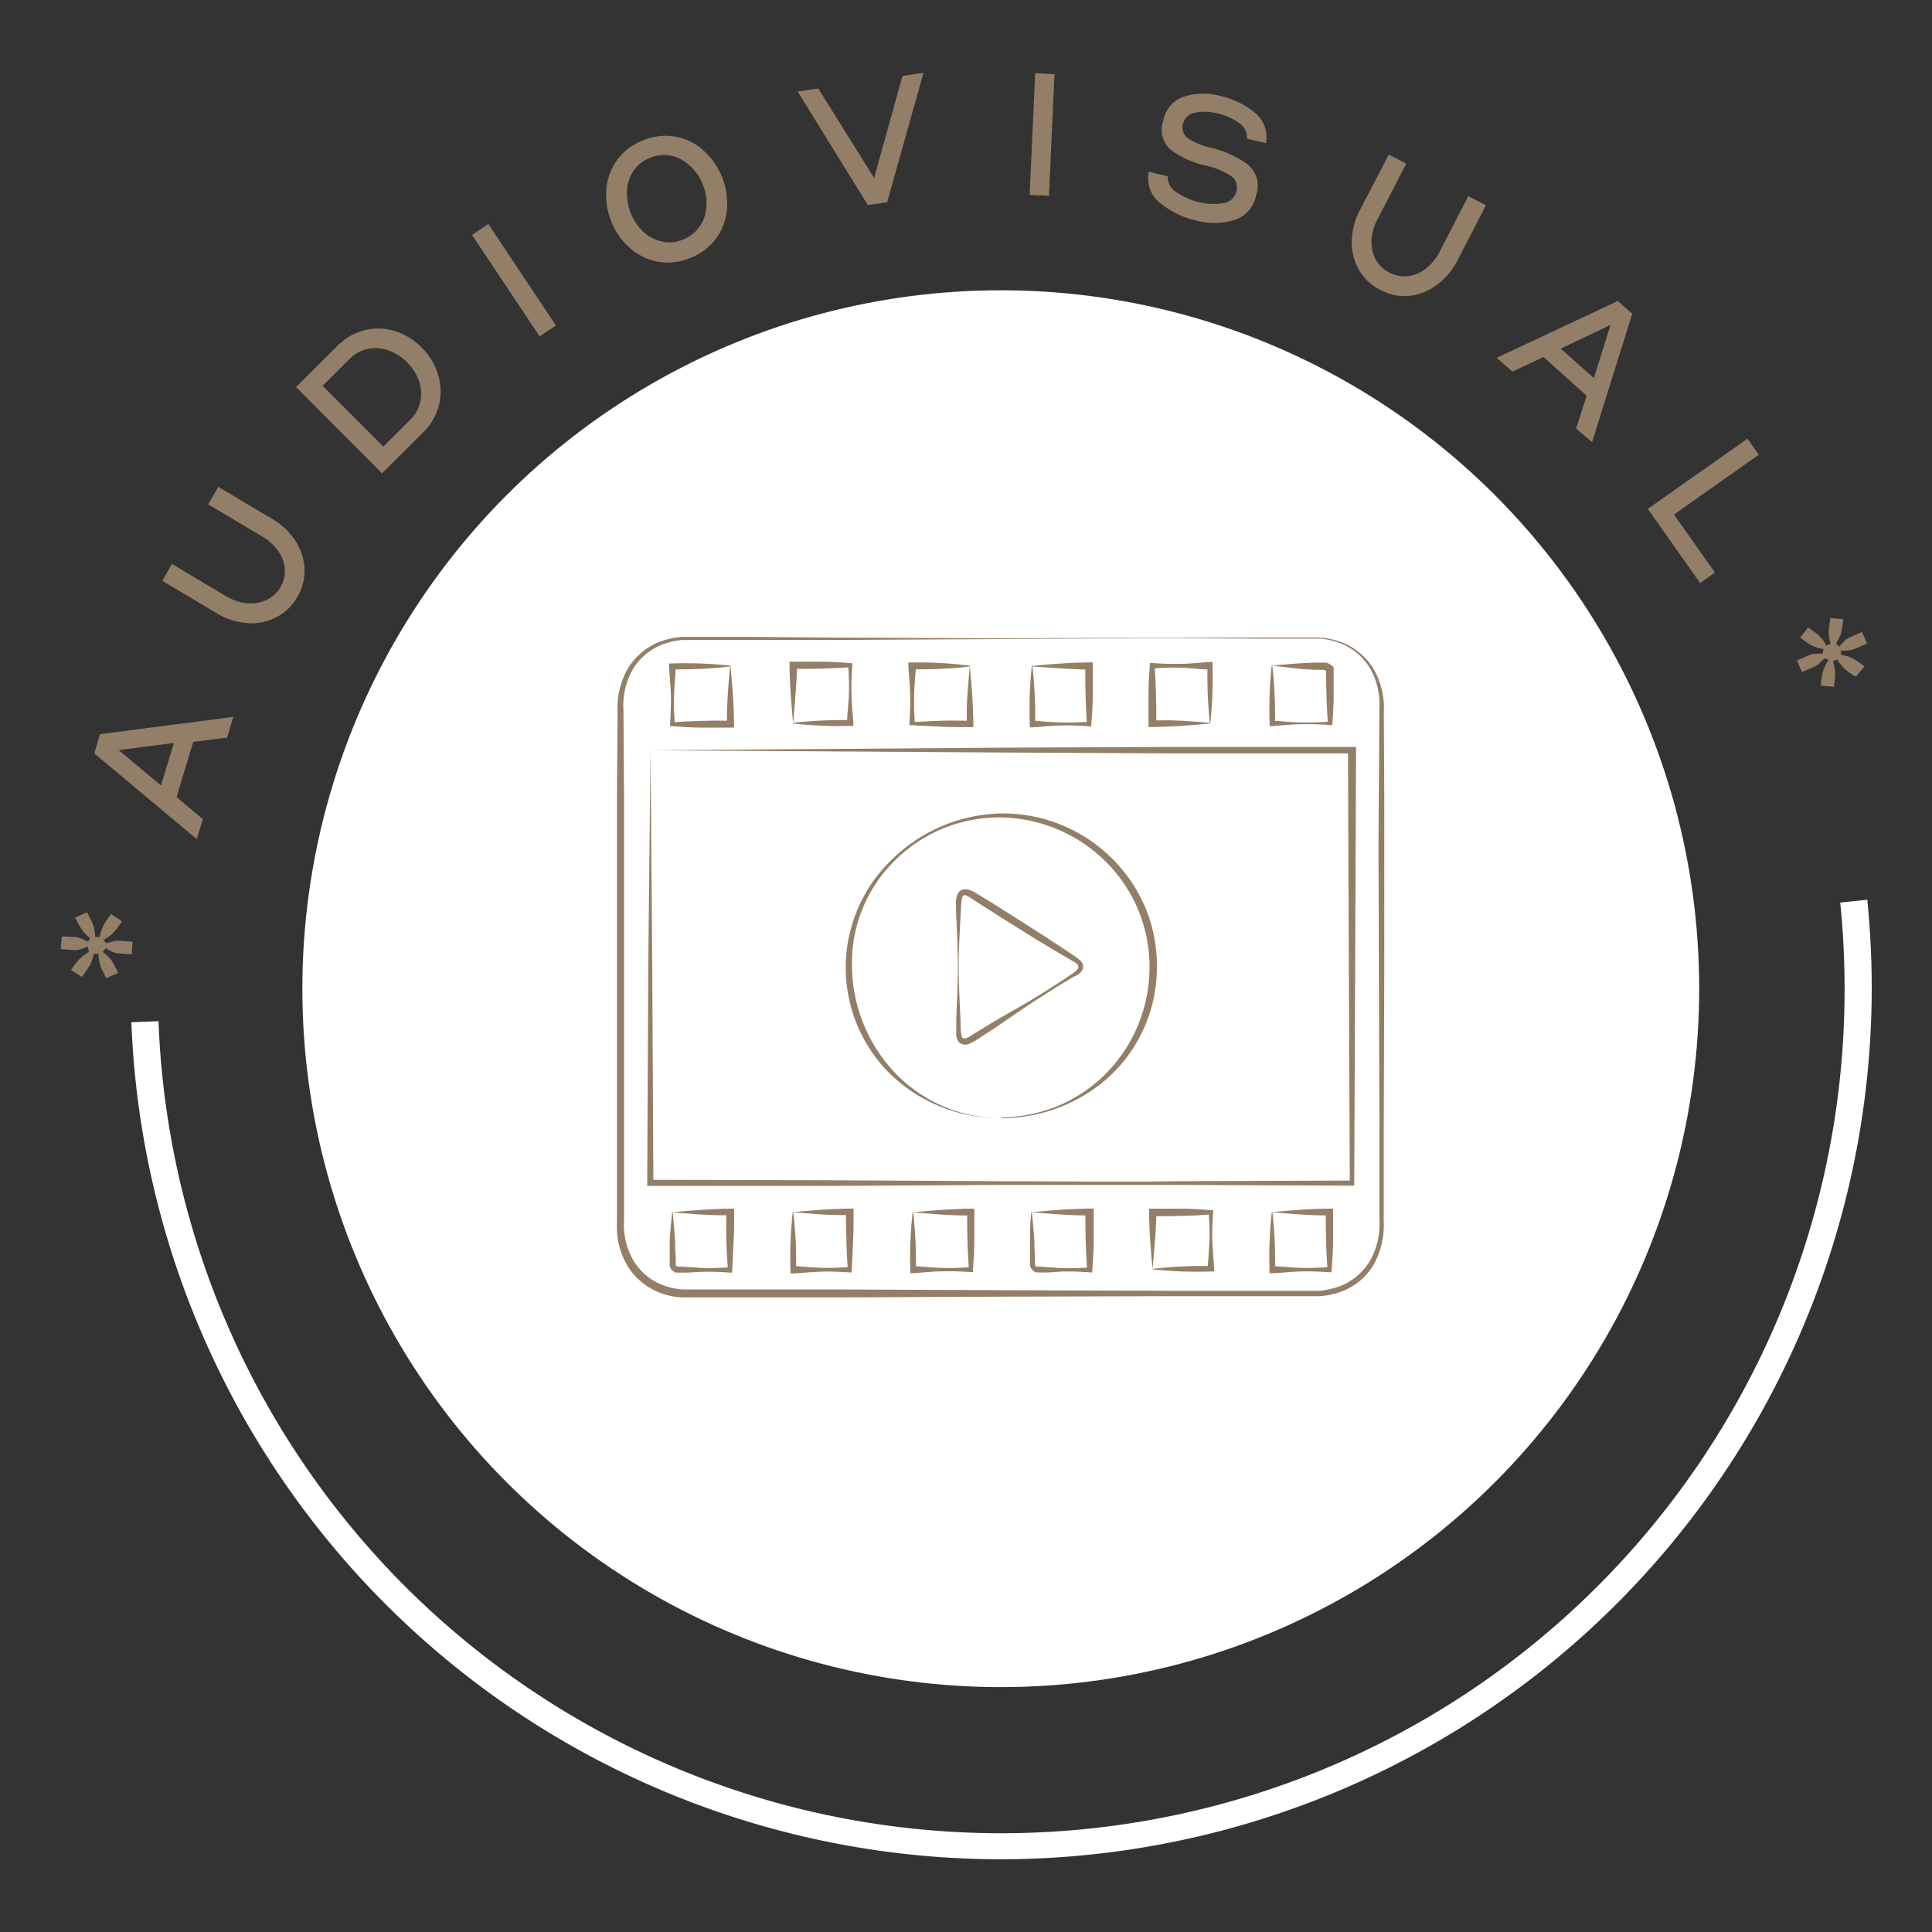
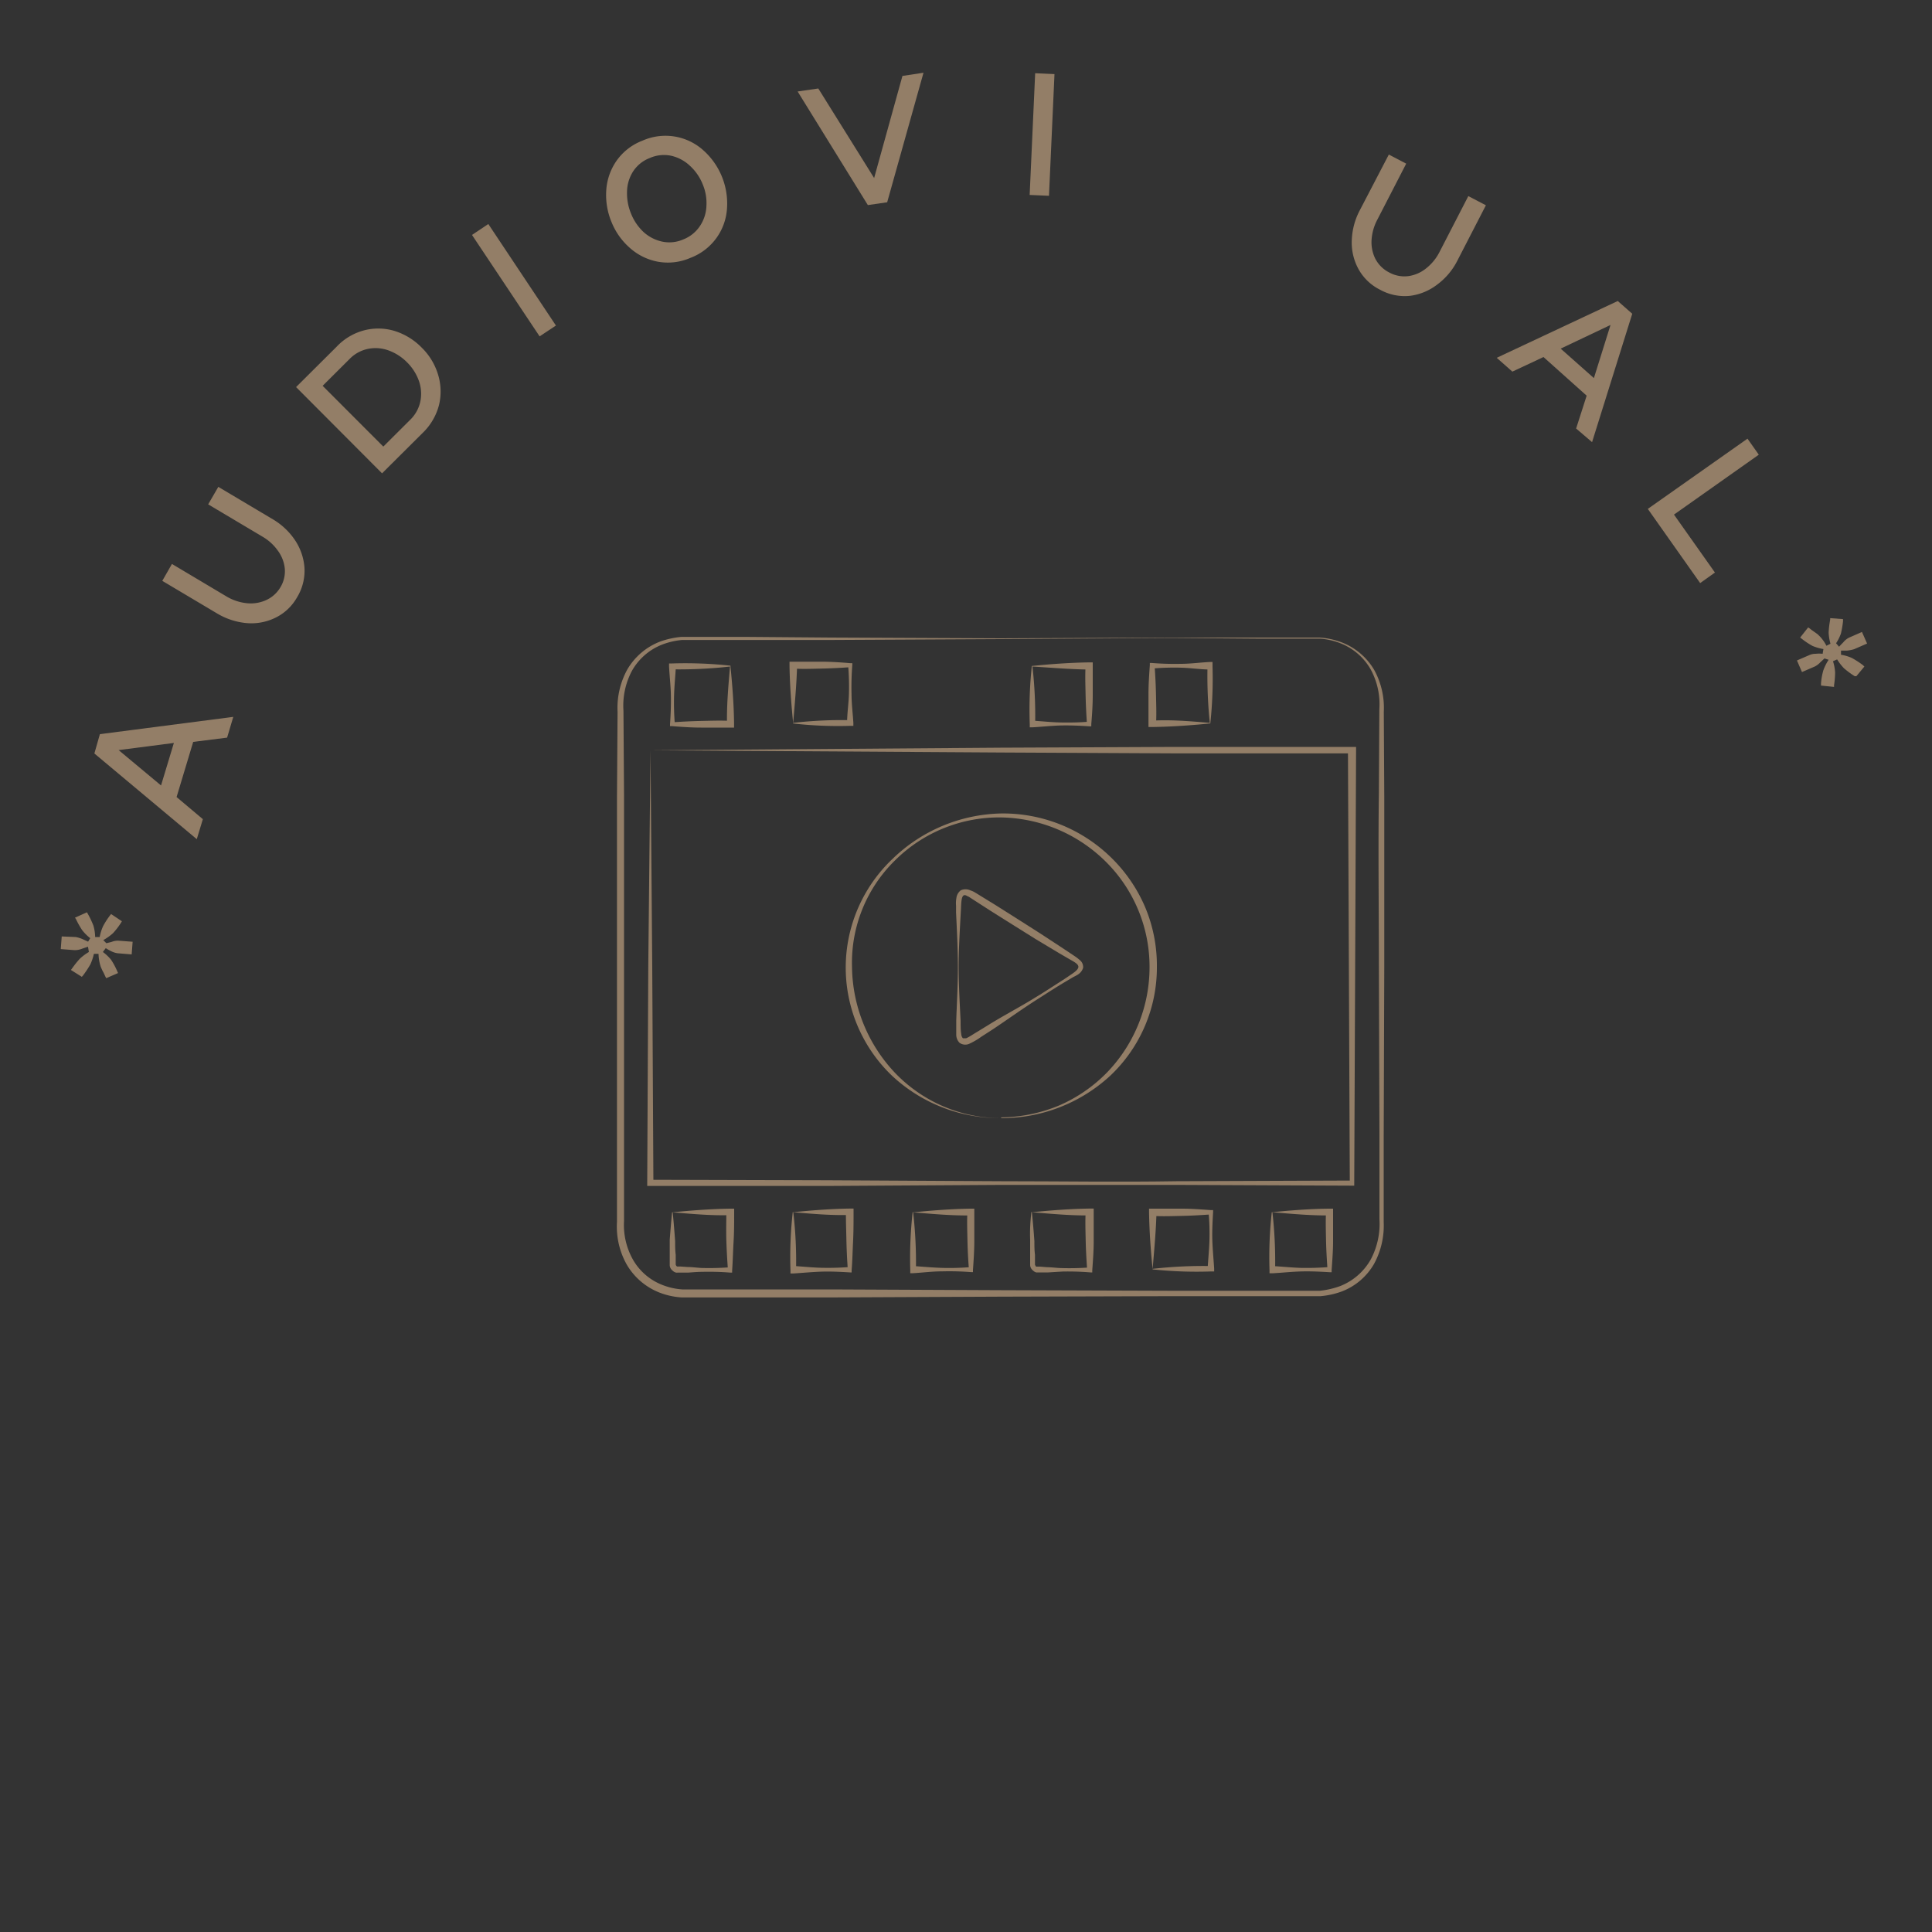
<svg xmlns="http://www.w3.org/2000/svg" id="Capa_1" data-name="Capa 1" viewBox="0 0 200 200">
  <rect x="0" y="0" width="200" height="200" fill="#333333" stroke="none" />
  <defs>
    <style>.cls-1{fill:#937e67;}.cls-2{fill:#fff;}</style>
  </defs>
  <path class="cls-1" d="M11.69,96.61a5.4,5.4,0,0,1-1,.71l.32.32.56-.14a1.67,1.67,0,0,1,.7-.12l1.46.11-.1,1.31-1.46-.12a2,2,0,0,1-.59-.18,4.44,4.44,0,0,1-.63-.35l-.3.4a4.6,4.6,0,0,1,.86.82,7.49,7.49,0,0,1,.63,1.18l.08.18-1.22.53-.08-.14-.18-.39-.14-.26-.12-.27a1.61,1.61,0,0,1-.1-.28,4.51,4.51,0,0,1-.18-1.18H9.72a5.33,5.33,0,0,1-.37,1.1A10.59,10.59,0,0,1,8.58,101l-.11.12-1.13-.71.13-.17a9.58,9.58,0,0,1,.8-1,5.31,5.31,0,0,1,.93-.69L9.11,98l-.61.21a2.11,2.11,0,0,1-.77.15l-1.44-.11.1-1.31L7.83,97a3.22,3.22,0,0,1,.74.23l.55.25.22-.36a4.71,4.71,0,0,1-.84-.84,9.26,9.26,0,0,1-.65-1.16L7.76,95,9,94.44l.08.14a9.32,9.32,0,0,1,.59,1.24A4.54,4.54,0,0,1,9.85,97l.47,0a4.81,4.81,0,0,1,.35-1.12,7.92,7.92,0,0,1,.72-1.12l.11-.14,1.12.75-.11.18A7.34,7.34,0,0,1,11.69,96.61Z" />
  <path class="cls-1" d="M23.51,76.36,20,76.8l-1.72,5.71L21,84.8l-.63,2.07L9.77,78,10.34,76l13.81-1.79ZM18,76.91l-5.72.74,4.39,3.66Z" />
  <path class="cls-1" d="M30.52,55.89a5.91,5.91,0,0,1,1,2.89,5.3,5.3,0,0,1-.79,3.09A5.16,5.16,0,0,1,28.4,64a5.65,5.65,0,0,1-3,.49,7.21,7.21,0,0,1-2.95-1l-5.65-3.36,1-1.75,5.64,3.36a5.12,5.12,0,0,0,2,.69,3.86,3.86,0,0,0,2-.26A3.28,3.28,0,0,0,29,60.84a3.2,3.2,0,0,0,.48-2A3.75,3.75,0,0,0,28.76,57a5.08,5.08,0,0,0-1.56-1.43l-5.65-3.36L22.6,50.4l5.65,3.36A7.11,7.11,0,0,1,30.52,55.89Z" />
  <path class="cls-1" d="M37.76,34.18a5.81,5.81,0,0,1,3.15.1A6.72,6.72,0,0,1,43.67,36a6.55,6.55,0,0,1,1.67,2.75,6,6,0,0,1,.11,3.16,6.14,6.14,0,0,1-1.69,2.9L39.55,49l-8.9-8.93,4.21-4.19A6,6,0,0,1,37.76,34.18Zm4.69,9.29a3.73,3.73,0,0,0,1.07-1.94,4,4,0,0,0-.17-2.14,5.12,5.12,0,0,0-1.2-1.87,5.19,5.19,0,0,0-1.89-1.23,3.92,3.92,0,0,0-2.14-.18,3.71,3.71,0,0,0-1.94,1.06L33.4,39.94l6.28,6.29Z" />
  <path class="cls-1" d="M50.55,23.19l7,10.51-1.69,1.12-7-10.5Z" />
  <path class="cls-1" d="M62.76,19.7a6,6,0,0,1,1.06-3.05,5.81,5.81,0,0,1,2.69-2.09,5.86,5.86,0,0,1,6.3,1,7.38,7.38,0,0,1,2.45,6,5.85,5.85,0,0,1-3.78,5.13,5.82,5.82,0,0,1-3.38.4,6,6,0,0,1-2.89-1.42A7.06,7.06,0,0,1,63.31,23,7.26,7.26,0,0,1,62.76,19.7ZM66.6,24a4.15,4.15,0,0,0,1.9,1,3.59,3.59,0,0,0,2.22-.21,3.68,3.68,0,0,0,1.75-1.41,4,4,0,0,0,.66-2.08,5,5,0,0,0-.39-2.23,5.2,5.2,0,0,0-1.3-1.89,4.17,4.17,0,0,0-1.93-1.05,3.62,3.62,0,0,0-2.25.23,3.57,3.57,0,0,0-1.73,1.4,4,4,0,0,0-.62,2.1,5.46,5.46,0,0,0,.41,2.24A5.3,5.3,0,0,0,66.6,24Z" />
  <path class="cls-1" d="M84.71,9.16l5.78,9.27L93.42,7.86l2.18-.33L91.84,20.94l-2,.29L82.57,9.47Z" />
  <path class="cls-1" d="M109.16,7.67l-.57,12.6-2-.09.57-12.6Z" />
-   <path class="cls-1" d="M127.8,22.77a7.12,7.12,0,0,1-4,.05,9.24,9.24,0,0,1-3.61-1.72A3.28,3.28,0,0,1,118.89,18l0-.23,2,.48v.16a1.85,1.85,0,0,0,1,1.56,7,7,0,0,0,2.21.95,6.11,6.11,0,0,0,2.53.11A1.63,1.63,0,0,0,128,19.8a1.46,1.46,0,0,0-.75-1.7,7.85,7.85,0,0,0-2.34-.94,9.53,9.53,0,0,1-3.65-1.6,2.74,2.74,0,0,1-.83-3.08A3.19,3.19,0,0,1,122.58,10a6.66,6.66,0,0,1,3.77-.06,8.65,8.65,0,0,1,3.5,1.68,3.26,3.26,0,0,1,1.23,3l0,.21-2-.48v-.14a1.8,1.8,0,0,0-.91-1.54,6.2,6.2,0,0,0-2.1-.92,5.37,5.37,0,0,0-2.31-.09,1.52,1.52,0,0,0-1.3,1.19,1.34,1.34,0,0,0,.68,1.56,6.81,6.81,0,0,0,2.13.87A10.56,10.56,0,0,1,129.13,17a2.83,2.83,0,0,1,.9,3.2A3.3,3.3,0,0,1,127.8,22.77Z" />
  <path class="cls-1" d="M148.79,29.45A5.81,5.81,0,0,1,146,30.62a5.25,5.25,0,0,1-3.12-.62,5.18,5.18,0,0,1-2.29-2.22,5.71,5.71,0,0,1-.65-3,7.15,7.15,0,0,1,.82-3L143.77,16l1.8.94-3,5.82a5.13,5.13,0,0,0-.58,2,3.85,3.85,0,0,0,.37,2,3.3,3.3,0,0,0,1.46,1.45,3.26,3.26,0,0,0,2,.37,3.75,3.75,0,0,0,1.85-.83A5.07,5.07,0,0,0,149,26.12L152,20.3l1.82.95-3,5.82A7,7,0,0,1,148.79,29.45Z" />
  <path class="cls-1" d="M163.16,44.36l1.09-3.4-4.47-4-3.22,1.51-1.62-1.43,12.53-5.88,1.5,1.32-4.16,13.29ZM165,39.14l1.72-5.5-5.16,2.45Z" />
  <path class="cls-1" d="M180.9,45.41l1.17,1.66-8.78,6.2,4.24,6L176,60.36l-5.42-7.68Z" />
  <path class="cls-1" d="M188.75,69.4a5,5,0,0,1,.55-1.1l-.43-.14-.43.4a2,2,0,0,1-.56.43l-1.34.58-.52-1.2,1.34-.58a1.6,1.6,0,0,1,.6-.11,3.37,3.37,0,0,1,.72,0l.08-.49a5,5,0,0,1-1.14-.33,8.24,8.24,0,0,1-1.11-.74l-.16-.12.83-1.05.14.09c.13.11.24.19.34.26l.24.17.24.17.22.21a4.11,4.11,0,0,1,.71,1l.42-.21a5.11,5.11,0,0,1-.19-1.15,9.74,9.74,0,0,1,.16-1.34l0-.16,1.33.1,0,.21a9.94,9.94,0,0,1-.22,1.29,4.73,4.73,0,0,1-.5,1l.31.36c.19-.21.34-.36.44-.46a1.79,1.79,0,0,1,.61-.49l1.32-.58.53,1.2-1.33.58a3.74,3.74,0,0,1-.76.15l-.61,0,0,.43a4.45,4.45,0,0,1,1.14.34,9.67,9.67,0,0,1,1.11.72L193,69l-.83,1L192,70a8.83,8.83,0,0,1-1.11-.82,5.19,5.19,0,0,1-.71-.92l-.43.19a4.64,4.64,0,0,1,.22,1.16,9,9,0,0,1-.11,1.32l0,.18-1.35-.14,0-.21A6.59,6.59,0,0,1,188.75,69.4Z" />
-   <path class="cls-2" d="M103.6,192.47a90.11,90.11,0,0,1-90-86.65l2.81-.11a87.3,87.3,0,0,0,174.54-3.36,88.21,88.21,0,0,0-.45-8.92l2.8-.29a91.17,91.17,0,0,1,.46,9.21A90.22,90.22,0,0,1,103.6,192.47Z" />
-   <circle class="cls-2" cx="103.6" cy="102.35" r="72.3" />
  <g id="xytpqL">
    <path class="cls-1" d="M103.6,66.08,121.21,66,130,66l4.4,0c.74,0,1.46,0,2.22,0a7.86,7.86,0,0,1,2.2.47,6.67,6.67,0,0,1,3.43,2.87,8.12,8.12,0,0,1,1,4.36l.05,8.8c0,5.87,0,11.74,0,17.61l-.06,17.6,0,8.8a8.3,8.3,0,0,1-1,4.33,6.54,6.54,0,0,1-3.36,2.86,8.59,8.59,0,0,1-2.18.48c-.75,0-1.47,0-2.21,0h-4.4l-8.8,0-17.61.05L86,134.31l-8.8,0h-4.4c-.74,0-1.45,0-2.22,0a7.61,7.61,0,0,1-2.25-.48,6.78,6.78,0,0,1-3.46-2.94,8,8,0,0,1-1-4.4V100.1c0-5.87,0-11.74,0-17.61l.06-8.8a8.25,8.25,0,0,1,1-4.37,6.72,6.72,0,0,1,3.42-2.91,8.84,8.84,0,0,1,2.2-.48c.76,0,1.49,0,2.22,0l4.4,0L86,66Zm0,.08L86,66.25l-8.81,0-4.4,0c-.73,0-1.48,0-2.18,0a7.7,7.7,0,0,0-2.07.48,6.15,6.15,0,0,0-3.13,2.73,7.69,7.69,0,0,0-.87,4.11l.06,8.8c0,5.87,0,11.74,0,17.61v26.41a7.3,7.3,0,0,0,.92,4,6,6,0,0,0,3.11,2.65,6.77,6.77,0,0,0,2,.44c.69,0,1.46,0,2.18,0h4.4l8.8,0,17.61.08,17.61.06,8.8,0h4.4c.73,0,1.47,0,2.19,0a8.78,8.78,0,0,0,2.1-.48,6.28,6.28,0,0,0,3.18-2.76,7.87,7.87,0,0,0,.9-4.17l0-8.8-.06-17.6c0-5.87-.08-11.74,0-17.61l.05-8.8a7.53,7.53,0,0,0-.9-4.11,6.22,6.22,0,0,0-3.16-2.71,7.39,7.39,0,0,0-2.08-.47c-.71,0-1.46,0-2.19,0l-4.4,0-8.8-.07Z" />
    <path class="cls-1" d="M67.34,77.67l.18,22.47.12,22.32-.33-.33,18.16.05,18.15.1c6.06,0,12.11.1,18.16,0l18.15-.07-.2.2-.19-44.82.39.4-18.08,0-18.11-.09Zm0,0,36.22-.27,18.2-.08,18.22,0h.4v.39l-.19,44.82v.21h-.21l-18.15-.08c-6,0-12.1,0-18.16,0l-18.15.11-18.16,0H67v-.33L67.11,100Z" />
    <path class="cls-1" d="M125.24,74.83A46.63,46.63,0,0,1,125,69l.32.31c-1,0-2-.16-3-.19s-2,0-3,.08l.21-.2c.07,1,.12,2,.14,3s.06,2,0,3l-.4-.4C121.22,74.49,123.1,74.65,125.24,74.83Zm.05.06c-1.8.18-3.88.34-6,.37h-.4v-.41c0-1,0-2,0-3s.07-2,.14-3l0-.22h.19a29.35,29.35,0,0,0,3,.09c1,0,2-.14,3-.19l.3,0V69A43.23,43.23,0,0,1,125.29,74.89Z" />
    <path class="cls-1" d="M119.32,131.35a46.4,46.4,0,0,1,6-.29l-.31.31c.06-1,.16-2,.19-2.93s0-2-.09-2.93l.21.21c-1,.07-2,.13-3,.15s-2,.06-3,0l.4-.4C119.67,127.37,119.5,129.23,119.32,131.35Zm0,.05c-.18-1.79-.34-3.84-.37-5.89v-.39h.41c1,0,2,0,3,0s2,.08,3,.15h.22l0,.19c-.06,1-.11,2-.08,2.93s.13,2,.19,2.93v.3h-.32A42.9,42.9,0,0,1,119.27,131.4Z" />
    <path class="cls-1" d="M75.57,69a47.34,47.34,0,0,1-5.91.29l.31-.31c-.06,1-.16,2-.19,3s0,2,.08,3l-.2-.21c1-.07,2-.12,3-.14s2-.06,3,0l-.4.4C75.22,73,75.39,71.1,75.57,69Zm.05,0c.18,1.8.35,3.87.37,5.93v.39h-.41c-1,0-2,0-3,0s-2-.07-3-.15h-.22v-.19c.07-1,.11-2,.09-3s-.14-2-.19-3l0-.3.33,0A43.59,43.59,0,0,1,75.62,68.91Z" />
    <path class="cls-1" d="M82.11,74.83A44.44,44.44,0,0,1,88,74.55l-.31.31c0-1,.16-2,.19-3s0-2-.08-3l.2.21c-1,.07-2,.12-2.94.14s-2,.06-2.94,0l.4-.4C82.46,70.82,82.29,72.69,82.11,74.83Zm0,.06c-.18-1.81-.35-3.88-.38-6v-.39h.4c1,0,2,0,2.94,0s2,.07,2.94.15h.22v.19a29.26,29.26,0,0,0-.08,3c0,1,.13,2,.19,3v.3H88A41.25,41.25,0,0,1,82.06,74.89Z" />
-     <path class="cls-1" d="M100.39,69a45,45,0,0,1-5.89.28l.32-.31c-.06,1-.17,2-.19,3a29.26,29.26,0,0,0,.08,3l-.21-.21c1-.07,2-.12,3-.15s2,0,3,0l-.4.4C100,73,100.21,71.11,100.39,69Zm0-.06c.18,1.8.34,3.87.37,5.94v.39h-.41c-1,0-2,0-3-.05s-2-.08-3-.15h-.21v-.19c.06-1,.11-2,.08-3s-.13-2-.19-3v-.3h.32A41.82,41.82,0,0,1,100.44,68.92Z" />
    <path class="cls-1" d="M106.88,69a45.33,45.33,0,0,1,.28,5.91l-.31-.31c1,.06,2,.17,2.94.19s2,0,2.94-.08l-.21.2c-.07-1-.12-2-.14-3s-.06-2,0-3l.4.4C110.86,69.29,109,69.13,106.88,69Zm-.06-.06c1.79-.18,3.85-.34,5.91-.37h.39v.4c0,1,0,2,0,3s-.07,2-.15,3v.22h-.19c-1-.07-2-.11-2.94-.09s-2,.14-2.94.19l-.3,0v-.33A42.32,42.32,0,0,1,106.82,68.89Z" />
-     <path class="cls-1" d="M131.71,68.91a45.93,45.93,0,0,1,.28,6l-.31-.31c1,.06,2,.17,3,.19s2,0,3-.1l-.21.22c-.08-1-.13-2-.15-2.92l-.05-1.45v-1.1s0-.22,0,0c0,0,0,0,0,0s-.12-.09-.42-.1l-.7,0-1.4-.08Zm-.06,0c.89-.09,1.85-.17,2.85-.24l1.51-.08.77,0H137c.07,0,.1,0,.26,0a1.25,1.25,0,0,1,.49.24A.76.76,0,0,1,138,69a.68.68,0,0,1,.06.36v1.09l0,1.47c0,1-.07,1.94-.13,2.92l0,.22h-.2a29.46,29.46,0,0,0-3-.09c-1,0-2,.13-3,.19h-.3v-.32A42.61,42.61,0,0,1,131.65,68.86Z" />
    <path class="cls-1" d="M69.64,125.5c.1,1.07.18,2,.25,3,0,.47,0,.94.06,1.4,0,.23,0,.46,0,.69v.35c0-.06,0,0,.06.1l.08.07s0,0,0,0,0,0,0,0l.36,0,.73.05c.48,0,1,.08,1.45.1a28.27,28.27,0,0,0,2.91-.07l-.19.2c-.07-1-.13-2-.16-3s0-2,0-3l.4.4C73.68,125.85,71.8,125.68,69.64,125.5Zm-.06,0c1.82-.18,3.91-.35,6-.38H76v.41c0,1,0,2-.06,3s-.08,2-.15,3v.21h-.19a28.28,28.28,0,0,0-2.91-.08c-.48,0-1,.05-1.46.08l-.73,0-.36,0a.49.49,0,0,1-.16,0l-.16-.06a.89.89,0,0,1-.21-.16.76.76,0,0,1-.28-.53v-.38c0-.25,0-.51,0-.76,0-.51,0-1,0-1.51C69.41,127.29,69.49,126.33,69.58,125.45Z" />
    <path class="cls-1" d="M82.12,125.49a43.21,43.21,0,0,1,.29,5.88l-.31-.32c1,.06,2,.17,2.93.19a28.86,28.86,0,0,0,2.94-.08l-.21.21c-.07-1-.12-2-.14-3s-.06-2-.05-3l.4.4C86.11,125.83,84.25,125.67,82.12,125.49Zm-.05,0c1.79-.18,3.85-.35,5.9-.38h.39v.4c0,1,0,2-.05,3s-.07,2-.15,3v.21H88c-1-.06-2-.11-2.94-.08s-2,.13-2.93.19h-.3v-.32A41.6,41.6,0,0,1,82.07,125.44Z" />
    <path class="cls-1" d="M94.53,125.5a46.63,46.63,0,0,1,.29,5.87l-.32-.31c1,.06,2,.16,3,.19s2,0,3-.08l-.2.2c-.08-1-.13-2-.15-3s-.06-2,0-2.95l.4.4C98.54,125.85,96.67,125.68,94.53,125.5Zm0,0c1.8-.18,3.87-.35,5.93-.38h.4v.4c0,1,0,2,0,2.95s-.07,2-.14,3l0,.22h-.19a29.06,29.06,0,0,0-3-.08c-1,0-2,.13-3,.19h-.3v-.33A43,43,0,0,1,94.48,125.45Z" />
    <path class="cls-1" d="M106.82,125.49c.11,1.06.19,2,.26,3,0,.48,0,.94.06,1.4,0,.24,0,.47,0,.7v.34s0,0,.06.11.09.09.09.08l.36,0,.73.06c.48,0,1,.08,1.45.09a28.26,28.26,0,0,0,2.91-.06l-.2.2c-.07-1-.13-2-.15-3s-.06-2,0-3l.4.41C110.85,125.84,109,125.67,106.82,125.49Zm0,0c1.81-.18,3.89-.35,6-.38h.4v.4c0,1,0,2,0,3s-.08,2-.15,3l0,.21h-.18a28.29,28.29,0,0,0-2.91-.09l-1.46.09-.72,0-.37,0h-.17a1.26,1.26,0,0,1-.16-.07,1.08,1.08,0,0,1-.2-.16.74.74,0,0,1-.26-.53v-1.14c0-.51,0-1,0-1.51C106.6,127.28,106.67,126.31,106.77,125.44Z" />
    <path class="cls-1" d="M131.72,125.49a44.88,44.88,0,0,1,.28,5.88l-.31-.31c1,.05,2,.16,2.94.19a29.16,29.16,0,0,0,3-.09l-.21.21c-.07-1-.13-2-.15-3s-.05-2,0-2.95l.4.4C135.71,125.84,133.85,125.67,131.72,125.49Zm-.06,0c1.8-.18,3.86-.35,5.92-.37H138v.41c0,1,0,2,0,2.95s-.08,2-.15,3v.22l-.19,0c-1-.06-2-.11-3-.08s-2,.14-2.94.19l-.3,0v-.33A41.6,41.6,0,0,1,131.66,125.44Z" />
    <path class="cls-1" d="M103.61,115.75a16.33,16.33,0,0,1-11.3-4.42,15.48,15.48,0,0,1,.11-22.44,16.62,16.62,0,0,1,11.22-4.68A16,16,0,0,1,115,88.75a15.86,15.86,0,0,1,3.55,5.17,15.57,15.57,0,0,1,1.21,6.17,15.4,15.4,0,0,1-4.83,11.27A16.57,16.57,0,0,1,103.61,115.75Zm0-.08a16,16,0,0,0,6-1.22,15.53,15.53,0,0,0,5-3.44A15.7,15.7,0,0,0,119,100.08a15.31,15.31,0,0,0-4.48-10.83,15.75,15.75,0,0,0-10.88-4.63,15.28,15.28,0,0,0-11,4.46,14.81,14.81,0,0,0-4.44,11,16.23,16.23,0,0,0,4.47,11,15.18,15.18,0,0,0,11,4.67Z" />
    <path class="cls-1" d="M99.24,100.06c0,1.88.11,3.75.2,5.62,0,.45,0,1,.07,1.37a.67.67,0,0,0,.17.43s.16,0,.34,0c.33-.14.75-.44,1.15-.67l1.19-.73c1.61-1,3.26-1.85,4.85-2.84.8-.48,1.59-1,2.37-1.5.4-.25.79-.51,1.17-.77s.83-.54.88-.84-.4-.54-.79-.76l-1.22-.71-2.4-1.44c-1.6-1-3.2-2-4.78-3l-1.18-.76-.59-.38-.29-.19a.9.9,0,0,0-.24-.12c-.71-.48-.61.77-.68,1.65C99.36,96.32,99.24,98.19,99.24,100.06Zm-.08,0c0-1.87-.1-3.74-.19-5.61l0-.7A2.81,2.81,0,0,1,99,93a1.22,1.22,0,0,1,.45-.83,1.18,1.18,0,0,1,1,0,2.28,2.28,0,0,1,.4.17l.3.18.6.37,1.19.73c1.59,1,3.16,2,4.73,3l2.35,1.54,1.17.78a4.62,4.62,0,0,1,.59.45.9.9,0,0,1,.34.81c-.21.64-.74.78-1.11,1s-.81.48-1.21.72c-.8.49-1.59,1-2.37,1.5-1.58,1-3.1,2.1-4.66,3.14l-1.18.76a7.2,7.2,0,0,1-1.27.74,1,1,0,0,1-1-.12,1.21,1.21,0,0,1-.33-.85c0-.52,0-1,0-1.43C99.05,103.81,99.17,101.94,99.16,100.06Z" />
  </g>
</svg>